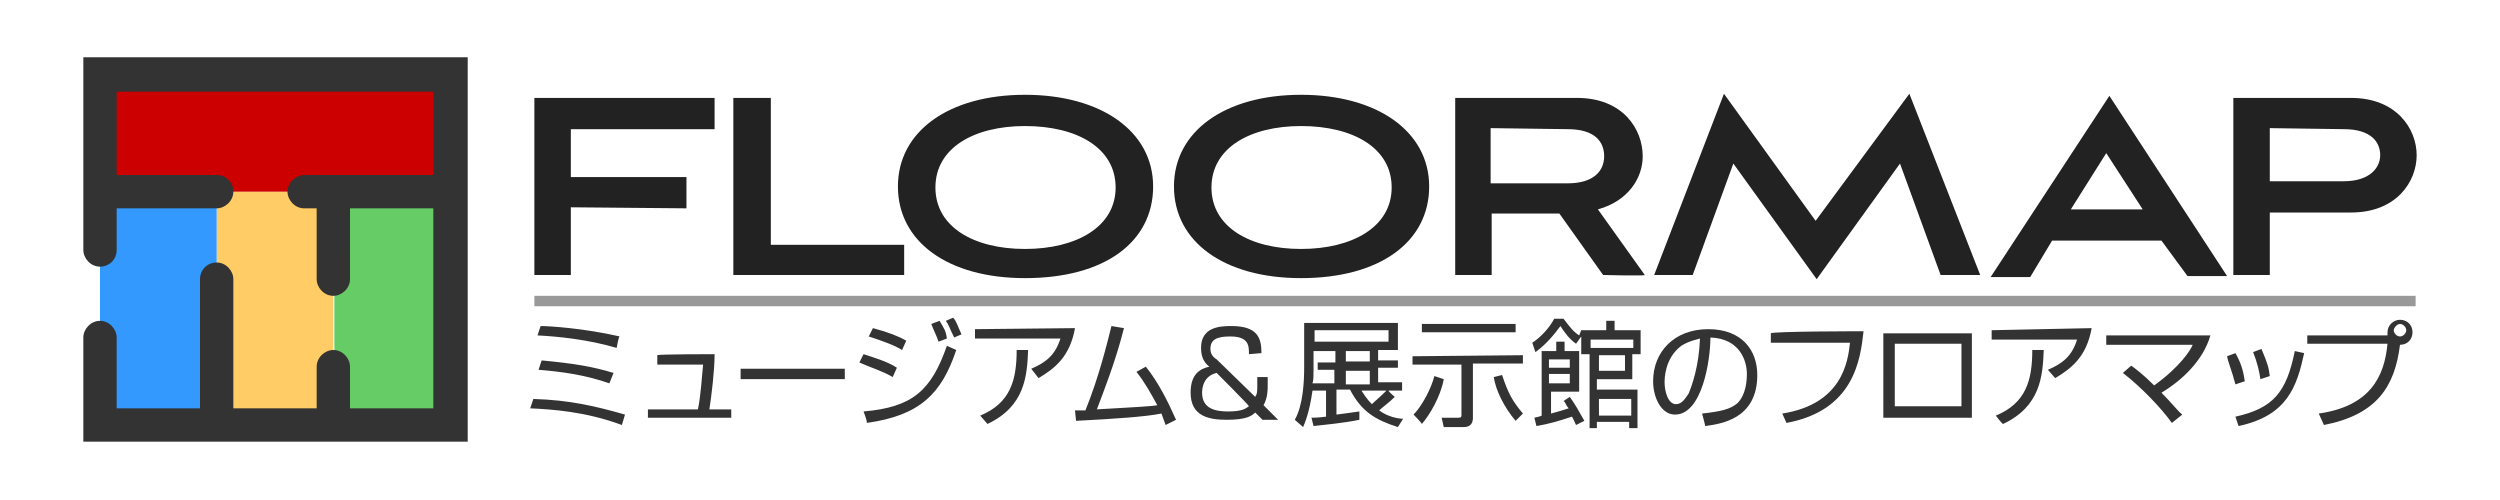
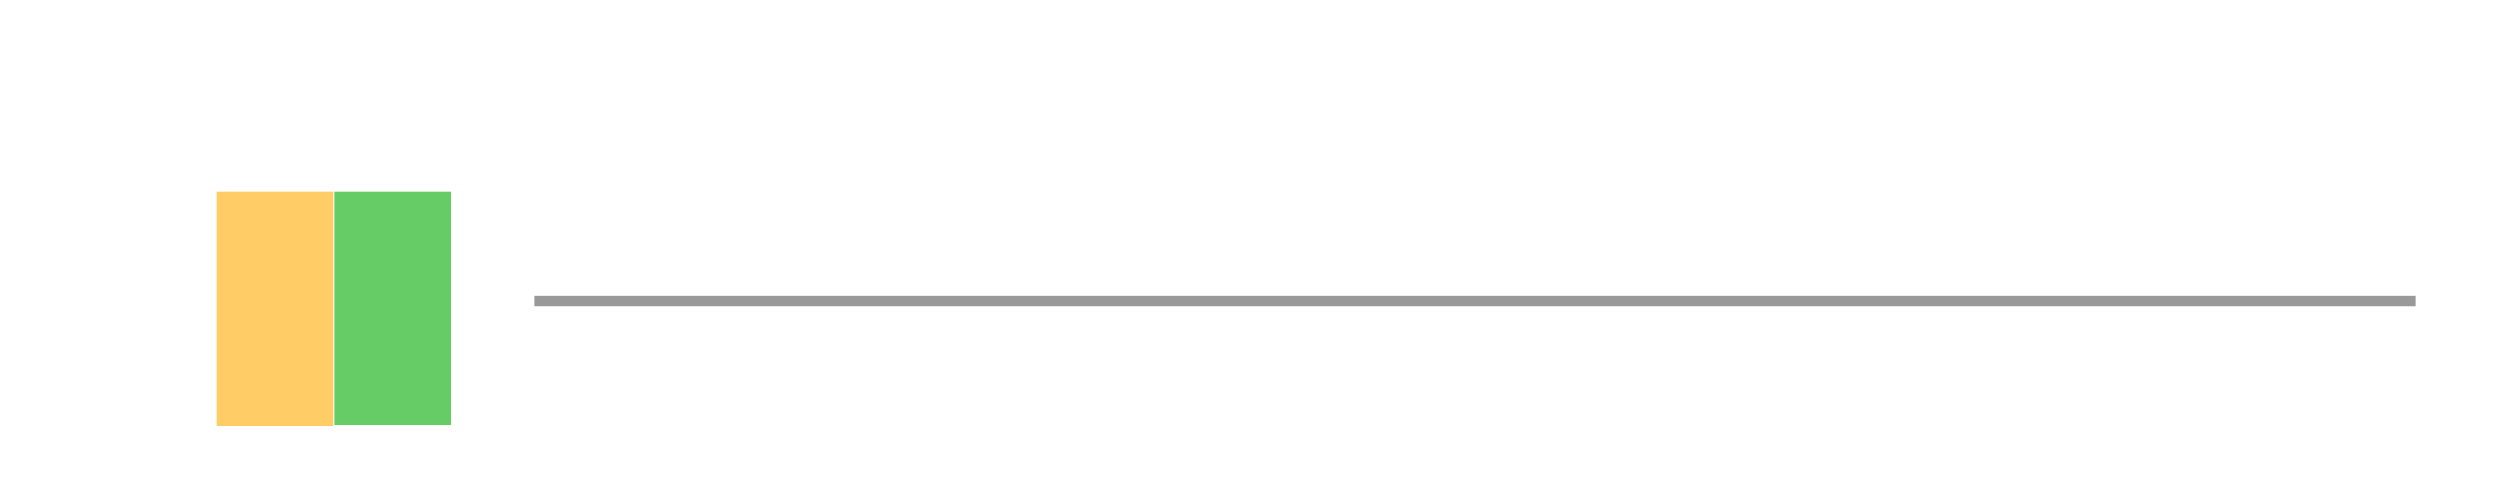
<svg xmlns="http://www.w3.org/2000/svg" version="1.1" id="レイヤー_1" x="0" y="0" viewBox="0 0 240 48" xml:space="preserve">
  <style>.st6{fill:#333}</style>
  <g id="レイヤー_1_00000129172358217955185650000000194321539591150219_">
-     <path d="M54.8 19.9v6.5h-3.5v-17h17.3v3H54.8V17h11.1v3l-11.1-.1zm15.6 6.5v-17H74v14.1h12.8v2.9H70.4zm28 .3c-7.4 0-12.2-3.5-12.2-8.8s4.9-8.8 12.2-8.8 12.3 3.5 12.3 8.8-4.6 8.8-12.3 8.8zm0-14.6c-4.9 0-8.6 2.1-8.6 5.9s3.7 5.9 8.6 5.9c4.9 0 8.7-2.1 8.7-5.9s-3.7-5.9-8.7-5.9zm26.5 14.6c-7.4 0-12.2-3.5-12.2-8.8s4.9-8.8 12.2-8.8c7.3 0 12.3 3.5 12.3 8.8s-4.7 8.8-12.3 8.8zm0-14.6c-4.9 0-8.6 2.1-8.6 5.9s3.7 5.9 8.6 5.9c4.9 0 8.7-2.1 8.7-5.9s-3.7-5.9-8.7-5.9zm29 14.3l-4.2-5.9h-6.5v5.9h-3.5v-17h11.7c4.4 0 6.3 3 6.3 5.6 0 2.1-1.4 4.3-4.3 5.1l4.5 6.3c0 .1-4 0-4 0zm-10.8-14.1v5.3h7.4c2.5 0 3.5-1.2 3.5-2.6s-.9-2.6-3.5-2.6l-7.4-.1zm43.2 14.1l-3.9-10.7-8 11.1-8-11.1-3.9 10.7h-3.7L165.5 9l8.8 12.2 9-12.2 6.8 17.4h-3.8zm21.2-3.3H197l-2.1 3.5h-3.8l11.4-17.4 11.3 17.3H210l-2.5-3.4zm-8.7-3h6.9l-3.5-5.4-3.4 5.4zm19.1.3v6h-3.5v-17h11.3c4.4 0 6.3 3 6.3 5.5s-1.9 5.5-6.3 5.5h-7.8zm0-8.1v5.1h7.1c2.5 0 3.5-1.3 3.5-2.5s-.8-2.5-3.5-2.5l-7.1-.1z" fill="#222" />
    <path d="M51.3 28.9h180.6" fill="none" stroke="#999" stroke-miterlimit="10" />
  </g>
  <g id="レイヤー_3">
    <path d="M32 18.4v22.5H20.8V18.4H32z" fill="#fc6" />
-     <path d="M20.8 18.4v22.5H9.6V18.4h11.2z" fill="#39f" />
    <path d="M43.3 18.4v22.4H32.1V18.4h11.2z" fill="#6c6" />
-     <path d="M43.2 7.2v11.2H9.6V7.2h33.6z" fill="#cd0000" />
-     <path class="st6" d="M8 5.5V24c0 .8.7 1.6 1.6 1.6s1.6-.7 1.6-1.6v-4h9.6c.8 0 1.6-.7 1.6-1.6s-.7-1.6-1.6-1.6h-9.6v-8h30.4v8H29.3c-.9 0-1.7.7-1.7 1.6 0 .8.7 1.6 1.6 1.6h1.2v6.8c0 .8.7 1.6 1.6 1.6.8 0 1.6-.7 1.6-1.6V20h8v19.2h-8v-4c0-.8-.7-1.6-1.6-1.6-.8 0-1.6.7-1.6 1.6v4h-8V26.8c0-.8-.7-1.6-1.6-1.6s-1.6.7-1.6 1.6v12.4h-8v-6.8c0-.8-.7-1.6-1.6-1.6S8 31.6 8 32.4v10h36.9V5.5H8z" />
  </g>
-   <path id="レイヤー_4" class="st6" d="M59.7 40.8c-3.5-1.3-6.7-1.5-8.8-1.6l.3-.9c3.5.1 6 .7 8.8 1.5l-.3 1zm-1.2-4c-2.3-.8-4.4-1.1-6.8-1.3l.3-.9c3.2.3 4.9.6 6.9 1.2l-.4 1zm.7-3.4c-2.7-.8-5.6-1.1-7.6-1.2l.3-.9c.8 0 4.1.2 7.6 1-.1-.1-.3 1.1-.3 1.1zm9.4.6c0 1.6-.3 4-.5 5.3h2.1v.8h-8v-.8H67c.3-1.4.4-3.5.5-4.3h-4.4v-.9c0-.1 5.5-.1 5.5-.1zm12.5 1.4v1h-10v-1h10zm4.6.8c-1-.6-2.1-.9-3.2-1.4l.4-.8c.9.3 2.3.7 3.2 1.3l-.4.9zm-2.8 3.3c4.7-.4 6.5-2 8-6.3l.9.4c-1.4 4.2-3.5 6.3-8.6 7 .1-.1-.3-1.1-.3-1.1zm3.7-5.9c-.8-.5-2-.9-3.2-1.3l.4-.8c1.5.4 2.5.8 3.2 1.2l-.4.9zm3.5-.8c-.2-.6-.3-.7-.7-1.7l.8-.3c.4.7.6.9.7 1.7l-.8.3zm1.5-.4c-.5-1-.5-1.2-.8-1.6l.7-.3c.3.3.4.7.8 1.6l-.7.3zm11.6-.9c-.5 2.8-2 3.9-3.5 4.8l-.7-.9c1.4-.6 2.3-1.3 2.8-2.9h-8.2v-.9l9.6-.1zm-9.1 8.4c2.9-1.2 3.5-3.4 3.5-6.3h1.1c-.1 2.5-.3 5.4-3.9 7.1l-.7-.8zm15.9-4.7c1.2 1.5 2.1 3.3 2.9 5.1l-1 .5-.4-1.1c-1.5.3-4.3.5-8.2.7l-.1-1h1c1.3-3.2 2.1-6.5 2.5-8.1l1.2.2c-.8 3.2-2 6.2-2.6 7.8 3.5-.2 5.4-.3 5.8-.4-.6-1.1-1.2-2.2-2-3.2l.9-.5zm9.9-1.2c0-.8 0-1.7-1.8-1.7-1.3 0-1.9.3-1.9 1.2 0 .3.1.7.6 1l3.7 3.6c.2-.3.2-.5.2-1.2v-.7h1v.8c0 .4 0 1.2-.4 1.9l1.4 1.4h-1.5l-.7-.7c-.3.3-.8.7-2.7.7-1.7 0-3.5-.3-3.5-2.6 0-1.8.9-2.3 1.8-2.5-.4-.3-.8-.8-.8-1.8 0-2 1.8-2.1 2.9-2.1 2.5 0 2.9 1.1 2.9 2.6l-1.2.1zm-3.1 1.8c-1.3.3-1.4 1.5-1.4 1.9 0 1.6 1.4 1.8 2.5 1.8 1.4 0 1.7-.3 2-.5 0-.1-3.1-3.2-3.1-3.2zm17.1 2.3c-.6.6-1.2 1-1.5 1.3.8.6 1.8.8 2.3.8l-.5.8c-2.2-.7-3.5-1.5-4.6-3.6h-1.3v2.4c.7-.1 1.6-.2 2.2-.3v.8c-1.4.3-3.5.5-4.4.6l-.2-.8c.3 0 .6 0 1.4-.1v-2.5H126c-.3 2.1-.7 3-.9 3.5l-.8-.7c.8-1.4.9-3.7.9-5V31h9v2.6h-1.9v1h1.9v.7h-1.9v1.4h2.3v.8h-1.3c0 .1.6.6.6.6zm-5.7-4.4h-2.1v1.8c0 .6 0 1-.1 1.3h2.1v-1.3h-1.6v-.7h1.7v-1.1zm5.1-2h-7.1v1.1h7.1v-1.1zm-1.8 2h-2.3v1h2.3v-1zm0 1.9h-2.3v1.3h2.3v-1.3zm-.8 1.9c.2.3.5.8 1 1.3.3-.3.8-.7 1.4-1.3h-2.4zm5 2.3c.8-.8 1.7-2.5 2-3.7l.9.3c-.3 1.7-1.4 3.5-2.1 4.3-.1-.2-.8-.9-.8-.9zm10.5-5.7v.8h-4.8v5.2c0 .5-.2.9-.9.9h-1.9l-.2-.9h1.6c.3 0 .3-.1.3-.3V35h-4.7v-.8l10.6-.1zm-.7-3v.8h-9v-.8h9zm-1.3 4.9c.6 1.8 1 2.5 2 3.7l-.7.7c-1.1-1.3-1.9-2.9-2.1-4.2l.8-.2zm7.6-4.3h2.4v-.9h.8v.9h2.5V34h-.8v2.4h-3.4v1h3.9v3.7h-.8v-.6h-3.1v.6h-.7V34h-.8v-1.7l-.5.7c-.7-.5-1.1-1.1-1.5-1.7-.5.7-1.4 1.8-2.4 2.5l-.3-.9c.8-.5 1.7-1.5 2.1-2.3h.9c.7.9.9 1.2 1.5 1.6l.2-.5zm-1.1 6.4c.5.7.9 1.4 1.4 2.3l-.8.4c-.2-.4-.3-.7-.4-.8-1.2.4-2.2.7-3.4.9l-.2-.8c.4-.1.5-.1.7-.2v-6.2h1.4v-.9h.8v.9h1.4v3.9h-2.7v2.1c.7-.2 1.1-.3 1.7-.5-.3-.3-.3-.6-.5-.7l.6-.4zm0-3.6h-2v.8h2v-.8zm0 1.4h-2v.9h2v-.9zm2-2.5h4.1v-.8h-4.1v.8zm3.3.7h-2.5v1.5h2.5v-1.5zm.6 4.2h-3.1v1.6h3.1v-1.6zm6.8 1.4c1.8-.2 2.7-.4 3.4-1 .8-.8.9-2.1.9-2.8 0-1.3-.7-3.4-3.5-3.5 0 2.2-.8 7.4-3.4 7.4-1.3 0-2.1-1.6-2.1-3.2 0-2.8 2-5 5.3-5 3.2 0 4.7 2 4.7 4.4 0 4.3-3.6 4.7-5 4.9 0-.1-.3-1.2-.3-1.2zm-2-6.5c-1.6 1.2-1.6 3.2-1.6 3.5 0 .8.3 2.1 1.1 2.1.6 0 .9-.6 1.2-1 .3-.7 1-2.6 1.1-5.3-.3.1-1 .2-1.8.7zm17.5-1.4c-.3 2.7-.9 7.6-7.4 8.8l-.4-.9c5.7-.9 6.3-4.9 6.5-6.8H170V32c.1-.2 8.9-.2 8.9-.2zm10.4.2v8.1h-8.5V32h8.5zm-1 1h-6.4v6h6.4v-6zm12.5-1.5c-.5 2.8-2 3.9-3.5 4.8l-.7-.8c1.4-.6 2.3-1.3 2.8-2.9h-8.2v-.9l9.6-.2zm-9.2 8.4c2.9-1.2 3.5-3.4 3.5-6.3h1.1c-.1 2.5-.3 5.4-3.9 7.1-.1 0-.7-.8-.7-.8zm16.9.7c-1-1.4-2.9-3.4-4.7-4.8l.8-.7c.4.3 1.1.8 2.2 1.9 2.5-1.8 3.5-3.4 3.7-3.9h-8.3v-.9h10c-.7 2.4-2.7 4.3-4.7 5.5 1 1 1.6 1.8 2 2.1l-1 .8zm6.1-3.7c-.3-1.2-.7-2.1-.8-2.7l.8-.3c.7 1.2.8 2.1.9 2.7l-.9.3zm0 3.1c3.6-.8 4.9-2.3 5.7-6.3l.9.2c-.7 3.2-1.6 6-6.3 7l-.3-.9zm2.4-3.6c-.1-.7-.3-1.6-.7-2.6l.8-.3c.6 1.4.7 1.8.8 2.6l-.9.3zm5.6 3.3c4.9-.7 6.3-3.5 6.6-6.7h-7.7v-.8h7.7v-.3c0-.7.6-1.2 1.2-1.2.7 0 1.2.5 1.2 1.2s-.5 1.2-1.2 1.2c-.5 4-2.2 6.7-7.3 7.7l-.5-1.1zm7.2-8c0 .3.3.6.6.6s.6-.3.6-.6-.3-.6-.6-.6-.6.4-.6.6z" />
</svg>